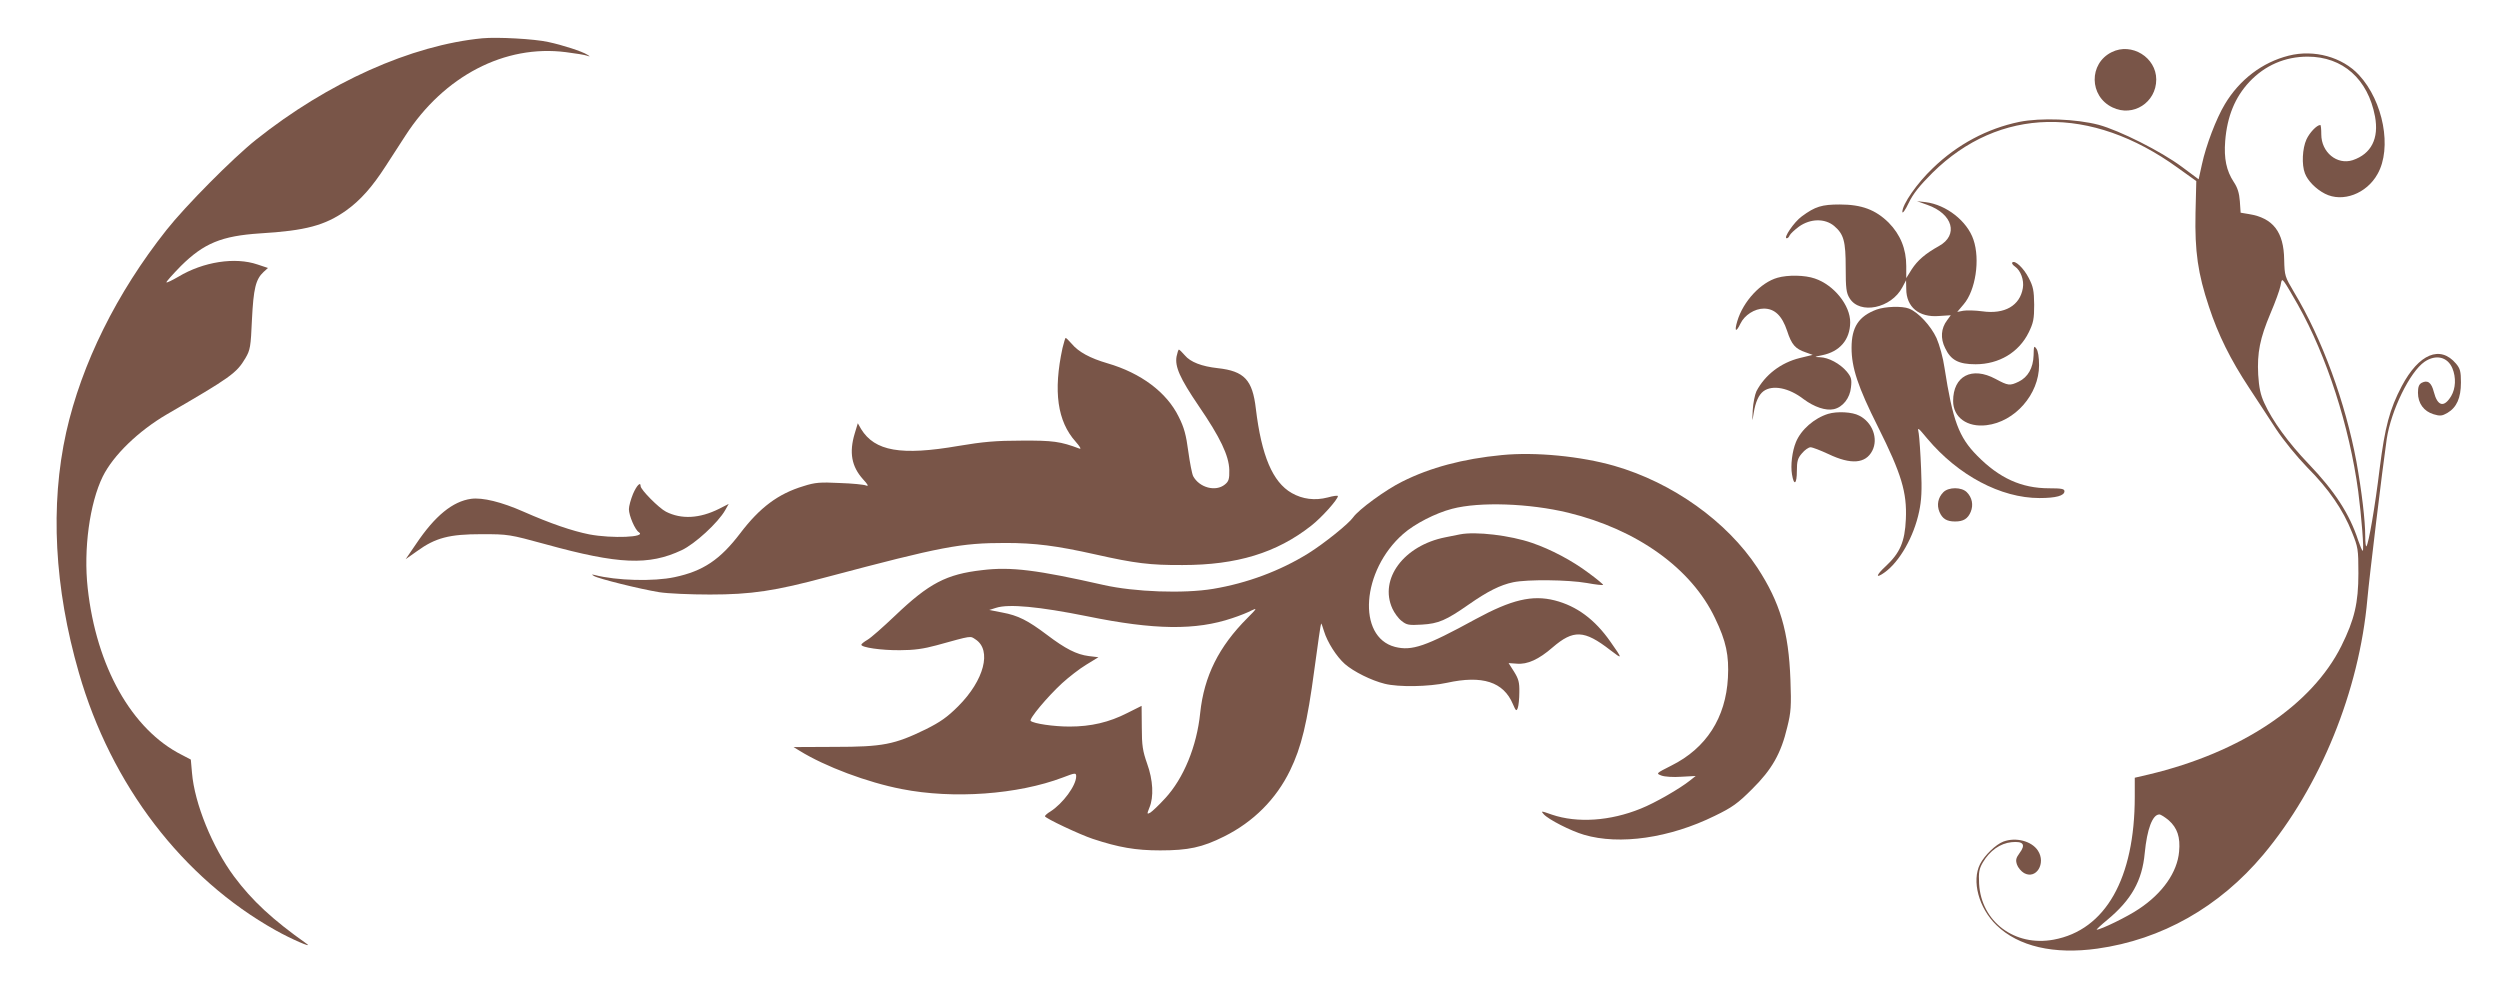
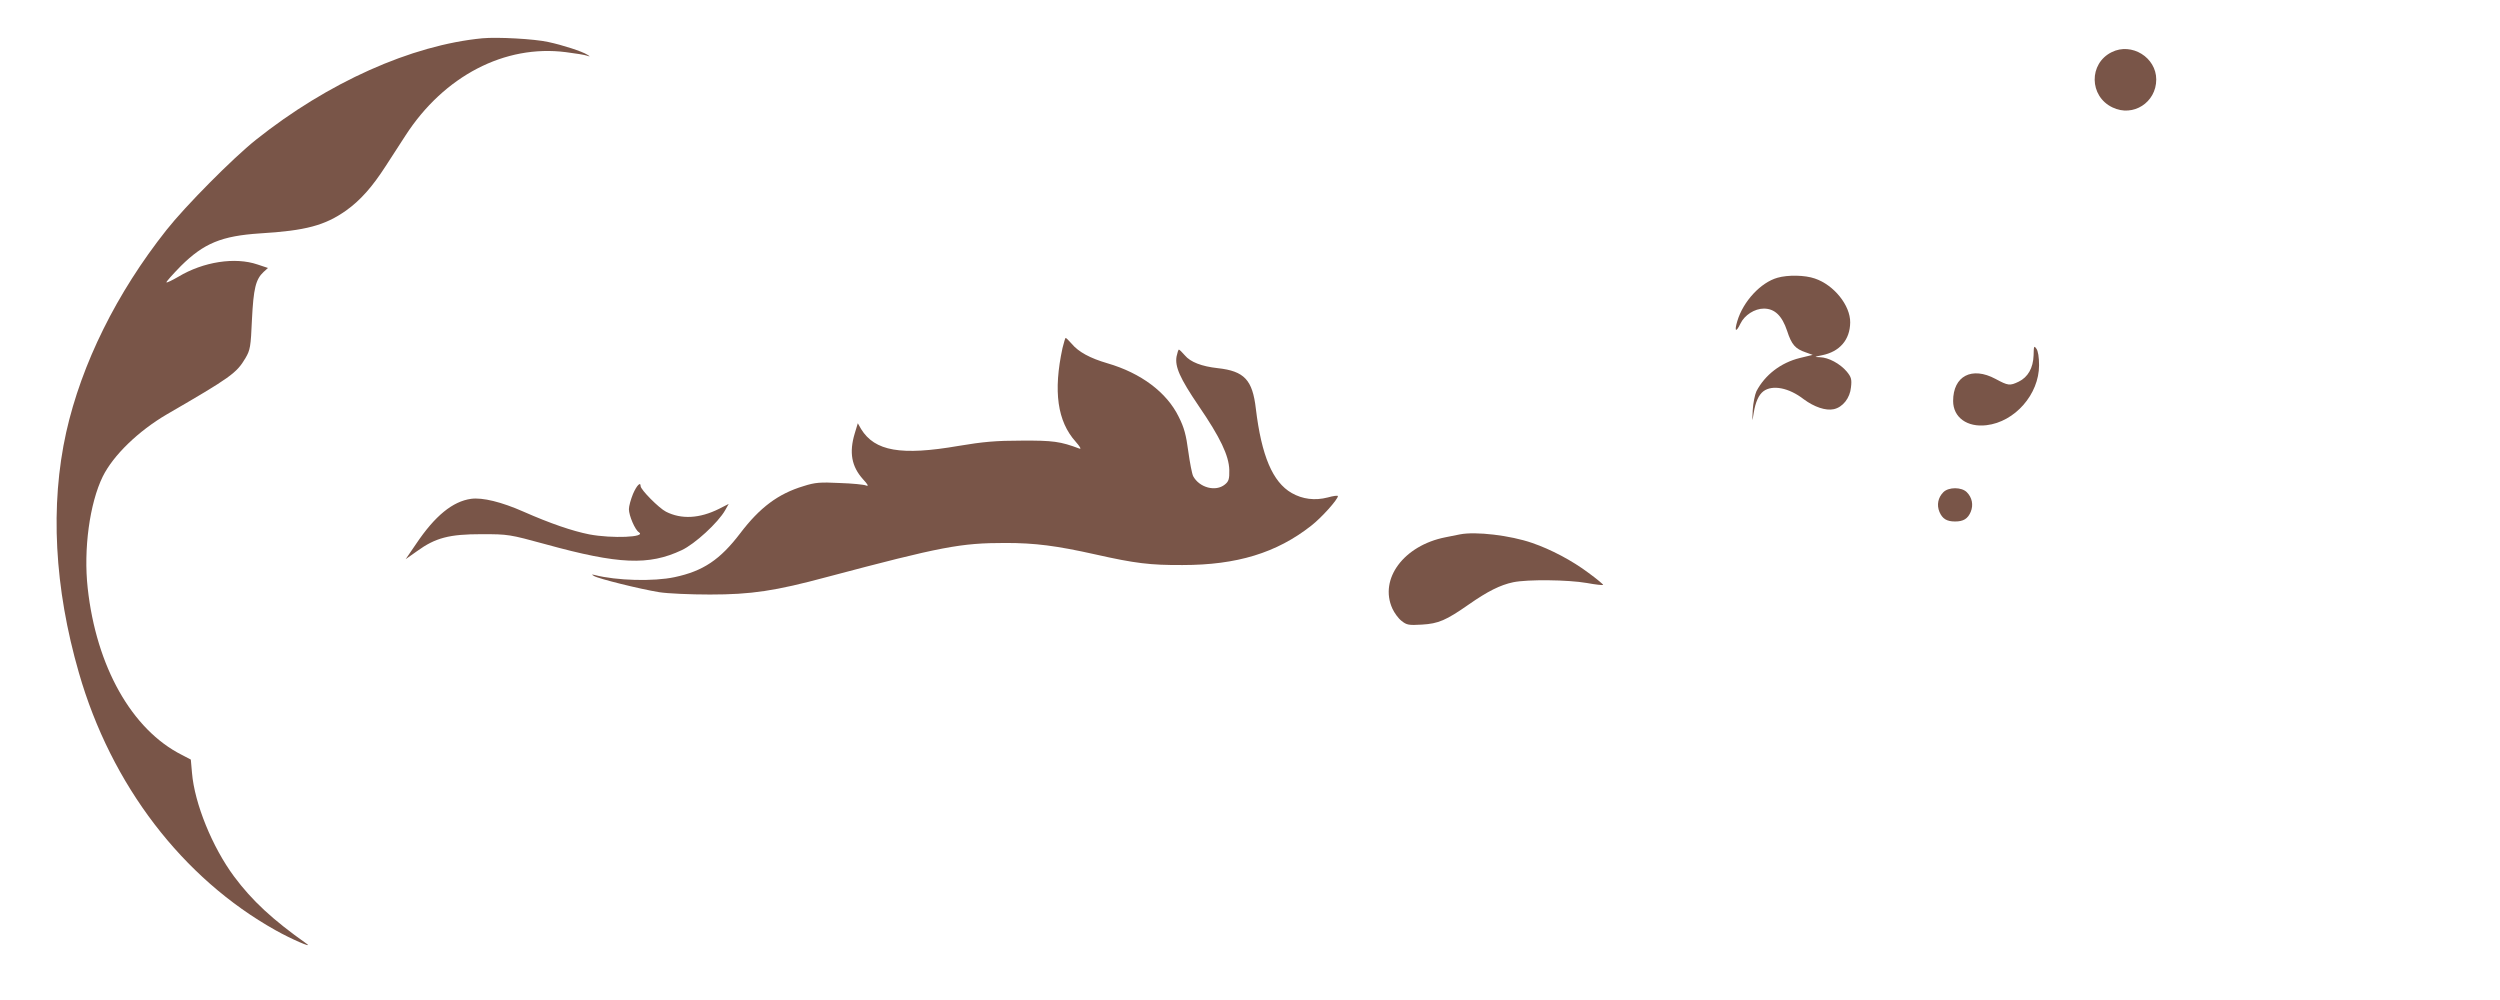
<svg xmlns="http://www.w3.org/2000/svg" version="1.0" width="1280pt" height="512pt" viewBox="0 0 1280 512" preserveAspectRatio="xMidYMid meet">
  <g transform="translate(0,512) scale(0.1,-0.1)" fill="#795548" stroke="none">
    <path d="M2470 4924 c-364 -35 -791 -226 -1160 -520 -118 -94 -361 -339 -458 -462 -255 -322 -434 -684 -513 -1035 -83 -374 -61 -796 65 -1232 165 -574 530 -1051 1007 -1318 78 -44 195 -95 159 -69 -174 123 -279 220 -372 345 -111 150 -202 373 -215 530 l-6 68 -46 24 c-256 129 -438 452 -482 854 -22 199 10 434 77 571 54 109 182 233 329 319 326 189 356 210 402 288 24 41 27 57 33 197 8 159 19 206 60 244 l22 20 -54 18 c-115 39 -277 14 -405 -63 -31 -18 -58 -31 -61 -29 -2 3 31 40 74 84 118 117 209 154 405 167 235 14 333 41 441 117 74 53 134 121 203 228 27 41 72 112 101 156 197 305 509 467 821 427 49 -6 97 -14 108 -18 18 -6 18 -5 2 5 -27 17 -125 49 -200 65 -72 16 -260 26 -337 19z" />
    <path d="M10812 4853 c-118 -58 -116 -226 4 -283 105 -51 224 25 224 143 0 113 -126 191 -228 140z" />
-     <path d="M11718 4835 c-135 -34 -252 -123 -327 -249 -44 -73 -96 -210 -117 -307 l-17 -77 -86 64 c-106 79 -319 186 -426 215 -115 30 -296 37 -406 15 -164 -34 -317 -115 -443 -237 -81 -77 -156 -185 -156 -224 0 -11 15 9 32 45 23 48 56 89 122 155 342 338 811 348 1256 26 l95 -68 -4 -164 c-4 -197 12 -309 69 -480 47 -143 110 -270 205 -414 39 -60 102 -155 138 -211 39 -59 105 -140 160 -197 110 -110 184 -218 229 -332 31 -76 33 -87 33 -210 0 -152 -20 -237 -87 -372 -151 -303 -512 -545 -985 -658 l-73 -17 0 -97 c0 -419 -150 -683 -415 -732 -200 -37 -371 92 -382 286 -3 59 0 76 19 109 36 61 89 98 147 104 61 6 74 -12 41 -56 -18 -25 -21 -35 -13 -59 5 -15 22 -35 36 -43 62 -35 114 50 71 115 -32 49 -113 70 -177 46 -39 -15 -96 -70 -119 -115 -44 -86 -7 -225 84 -313 112 -109 294 -151 516 -120 330 46 625 213 850 481 292 349 491 837 533 1309 10 113 77 667 99 819 22 146 118 344 194 396 58 39 117 25 142 -33 20 -48 17 -104 -6 -143 -37 -61 -70 -52 -89 22 -12 47 -31 62 -62 46 -14 -8 -19 -21 -19 -51 0 -54 30 -95 80 -110 33 -10 43 -9 71 7 47 28 69 76 69 156 0 56 -4 71 -25 96 -81 96 -190 51 -278 -115 -62 -118 -86 -208 -113 -421 -24 -198 -57 -388 -68 -399 -3 -4 -6 19 -6 51 0 82 -18 231 -45 382 -57 305 -175 628 -320 869 -46 78 -48 82 -50 165 -2 143 -57 214 -181 234 l-42 7 -4 59 c-3 41 -12 70 -31 98 -38 58 -51 120 -44 210 10 126 50 224 124 303 79 84 182 129 298 129 180 0 309 -115 345 -306 21 -113 -19 -192 -114 -224 -80 -26 -161 40 -161 132 0 26 -2 48 -5 48 -18 0 -55 -39 -71 -74 -21 -46 -25 -129 -8 -173 14 -38 56 -81 103 -105 90 -46 213 0 269 101 75 132 30 372 -95 507 -85 92 -230 132 -360 99z m48 -1277 c147 -261 263 -621 308 -953 17 -131 31 -305 23 -305 -3 0 -13 24 -23 53 -44 135 -120 252 -254 392 -102 106 -186 221 -227 312 -19 41 -27 79 -31 144 -6 113 9 187 63 315 24 56 47 119 51 140 6 35 8 36 21 18 8 -10 39 -63 69 -116z m-662 -2638 c44 -39 60 -87 53 -160 -9 -106 -85 -214 -206 -294 -57 -39 -195 -106 -216 -106 -3 0 21 23 54 50 124 103 179 201 192 342 12 124 40 198 75 198 7 0 29 -14 48 -30z" />
-     <path d="M9868 4071 c131 -46 161 -155 59 -211 -70 -39 -109 -73 -139 -119 l-28 -45 0 62 c0 87 -30 161 -90 222 -67 66 -138 93 -250 93 -92 0 -126 -10 -195 -61 -39 -28 -96 -112 -77 -112 6 0 12 7 15 15 4 8 25 28 48 45 58 41 132 43 180 3 49 -42 59 -77 59 -215 0 -104 3 -128 20 -155 52 -85 213 -52 270 56 l19 36 1 -44 c0 -93 65 -147 167 -139 l61 4 -19 -26 c-31 -41 -35 -92 -10 -142 29 -62 69 -83 156 -83 120 0 222 61 272 163 24 49 28 69 28 142 -1 73 -5 93 -28 137 -26 51 -71 93 -84 79 -4 -3 2 -13 14 -21 29 -20 47 -69 40 -110 -15 -90 -93 -135 -207 -119 -37 5 -81 6 -98 3 l-31 -6 33 39 c61 71 85 229 50 331 -32 95 -139 179 -245 192 l-44 5 53 -19z" />
    <path d="M9101 3698 c-86 -24 -176 -121 -206 -222 -16 -53 -7 -61 16 -13 21 44 73 77 120 77 55 0 93 -36 119 -114 23 -71 42 -92 95 -110 l36 -13 -66 -16 c-97 -24 -178 -86 -222 -170 -8 -17 -17 -61 -19 -97 -3 -64 -3 -64 5 -14 9 56 26 93 50 111 46 34 130 18 206 -41 54 -40 113 -60 154 -51 46 10 83 57 88 112 5 42 1 53 -22 81 -34 40 -93 72 -137 73 -31 1 -30 2 10 10 91 18 144 79 145 168 1 87 -83 192 -181 225 -51 18 -139 19 -191 4z" />
-     <path d="M9608 3535 c-91 -34 -128 -89 -128 -196 0 -101 32 -199 135 -404 121 -242 149 -336 143 -473 -5 -116 -30 -173 -103 -241 -51 -47 -54 -66 -6 -32 77 55 150 183 177 312 12 57 15 107 10 219 -3 80 -9 161 -12 180 -7 35 -7 35 44 -26 158 -188 376 -304 574 -304 85 0 128 12 128 35 0 12 -15 15 -79 15 -141 0 -255 52 -368 167 -94 95 -125 179 -167 449 -7 51 -26 119 -41 153 -29 63 -94 133 -141 151 -35 14 -122 11 -166 -5z" />
    <path d="M5440 3338 c-48 -222 -26 -375 67 -479 22 -25 31 -40 20 -36 -98 37 -136 42 -297 41 -131 0 -197 -6 -322 -27 -295 -51 -429 -27 -499 86 l-17 30 -16 -53 c-29 -97 -16 -168 42 -233 26 -28 31 -38 17 -33 -11 5 -72 11 -136 13 -100 5 -126 3 -185 -16 -130 -39 -224 -110 -323 -240 -104 -137 -191 -195 -337 -226 -107 -23 -298 -18 -409 11 -17 4 -17 3 -4 -5 22 -14 236 -67 334 -83 44 -7 160 -12 260 -12 211 0 333 18 600 90 588 156 683 174 913 174 152 0 261 -14 462 -59 200 -45 279 -55 445 -54 277 0 481 62 658 201 54 42 137 135 137 152 0 4 -24 1 -52 -7 -66 -17 -129 -9 -185 23 -97 56 -154 190 -183 431 -17 148 -59 193 -195 208 -82 9 -140 31 -169 66 -14 16 -27 29 -30 29 -3 0 -8 -16 -12 -35 -9 -52 16 -110 113 -253 111 -162 155 -255 157 -328 1 -47 -3 -59 -23 -75 -47 -38 -130 -16 -162 43 -6 12 -17 69 -25 127 -11 83 -21 122 -49 177 -61 125 -193 224 -365 274 -89 26 -148 58 -183 100 -14 16 -28 30 -31 30 -2 0 -9 -24 -16 -52z" />
    <path d="M10412 3301 c-2 -65 -29 -112 -76 -135 -46 -22 -54 -21 -119 14 -121 65 -217 15 -217 -113 0 -84 72 -136 171 -124 145 17 269 158 269 307 0 40 -5 74 -14 85 -12 17 -13 13 -14 -34z" />
-     <path d="M9360 3001 c-71 -22 -139 -81 -165 -145 -19 -46 -28 -119 -20 -165 10 -61 25 -50 25 18 0 49 4 65 26 90 14 17 34 31 44 31 10 0 51 -16 92 -35 115 -55 190 -49 224 17 32 62 1 146 -67 180 -35 19 -113 23 -159 9z" />
-     <path d="M7689 2790 c-198 -19 -367 -64 -510 -136 -85 -42 -223 -143 -251 -183 -23 -33 -149 -134 -229 -184 -145 -90 -314 -153 -488 -182 -150 -25 -402 -16 -561 20 -340 77 -474 94 -621 76 -184 -21 -272 -67 -447 -234 -60 -57 -123 -113 -141 -123 -17 -10 -31 -21 -31 -25 0 -14 103 -29 198 -28 71 0 121 7 187 25 185 51 171 49 200 30 84 -55 44 -209 -89 -342 -56 -56 -92 -81 -166 -118 -160 -78 -220 -90 -466 -90 l-211 -1 31 -19 c131 -81 347 -162 523 -196 264 -52 594 -28 824 59 65 25 69 25 69 6 0 -47 -68 -139 -132 -180 -16 -9 -28 -21 -28 -24 0 -10 181 -95 245 -116 133 -44 220 -59 345 -59 144 0 215 15 327 71 151 75 267 192 338 338 58 119 88 242 125 520 17 126 32 231 34 232 2 2 8 -16 15 -39 17 -56 64 -130 107 -168 45 -39 135 -84 204 -101 72 -18 226 -15 318 5 182 40 290 5 338 -109 15 -35 18 -38 25 -20 4 11 8 47 8 81 1 50 -4 68 -27 105 l-28 44 42 -3 c54 -5 113 22 183 83 107 92 162 90 295 -13 65 -50 65 -48 1 43 -80 114 -172 182 -285 211 -115 29 -221 4 -405 -96 -256 -140 -326 -164 -413 -142 -195 51 -171 391 42 578 59 52 166 107 251 129 141 37 395 28 594 -20 353 -86 631 -285 752 -540 57 -118 72 -191 66 -305 -11 -205 -111 -361 -290 -450 -79 -40 -79 -40 -50 -51 16 -6 60 -9 101 -6 l74 4 -29 -23 c-51 -41 -179 -115 -252 -144 -157 -64 -325 -75 -455 -31 -57 20 -58 20 -42 2 24 -27 140 -86 206 -105 182 -54 439 -17 670 97 89 43 118 64 191 137 101 100 148 182 180 318 19 76 21 107 16 242 -9 247 -53 395 -169 573 -156 237 -434 436 -733 522 -171 49 -403 72 -576 55z m-2124 -825 c346 -71 558 -73 744 -10 37 12 82 30 100 40 29 14 26 9 -22 -39 -147 -147 -222 -298 -242 -486 -17 -170 -85 -336 -180 -438 -32 -35 -66 -67 -76 -73 -17 -9 -17 -7 -4 26 23 54 19 141 -12 226 -22 63 -27 91 -27 185 l-1 110 -74 -37 c-92 -47 -185 -69 -295 -69 -82 0 -183 15 -199 29 -10 9 84 122 161 193 34 31 89 74 124 95 l62 38 -50 6 c-62 8 -119 37 -214 109 -97 73 -147 99 -229 114 l-66 13 35 11 c65 21 221 6 465 -43z" />
    <path d="M3241 2591 c-11 -27 -21 -62 -21 -78 0 -33 32 -107 51 -118 41 -26 -138 -33 -254 -11 -86 17 -200 56 -336 116 -113 50 -211 74 -269 66 -94 -13 -185 -87 -281 -230 l-54 -79 58 41 c95 69 166 87 330 87 138 0 143 -1 330 -52 373 -103 527 -109 695 -30 67 31 187 141 223 205 l18 32 -49 -25 c-100 -50 -193 -55 -272 -15 -36 18 -130 113 -130 131 0 24 -20 4 -39 -40z" />
    <path d="M9950 2600 c-27 -27 -35 -65 -20 -101 15 -35 37 -49 80 -49 43 0 65 14 80 49 15 36 7 74 -20 101 -27 27 -93 27 -120 0z" />
-     <path d="M7475 2384 c-11 -2 -45 -9 -75 -15 -212 -42 -340 -213 -271 -365 10 -22 31 -51 47 -63 26 -21 37 -23 104 -19 85 5 124 22 240 103 96 67 161 100 228 114 73 15 280 13 377 -4 43 -8 81 -12 83 -10 2 2 -31 30 -75 62 -84 63 -192 120 -288 153 -112 39 -290 60 -370 44z" />
+     <path d="M7475 2384 c-11 -2 -45 -9 -75 -15 -212 -42 -340 -213 -271 -365 10 -22 31 -51 47 -63 26 -21 37 -23 104 -19 85 5 124 22 240 103 96 67 161 100 228 114 73 15 280 13 377 -4 43 -8 81 -12 83 -10 2 2 -31 30 -75 62 -84 63 -192 120 -288 153 -112 39 -290 60 -370 44" />
  </g>
</svg>